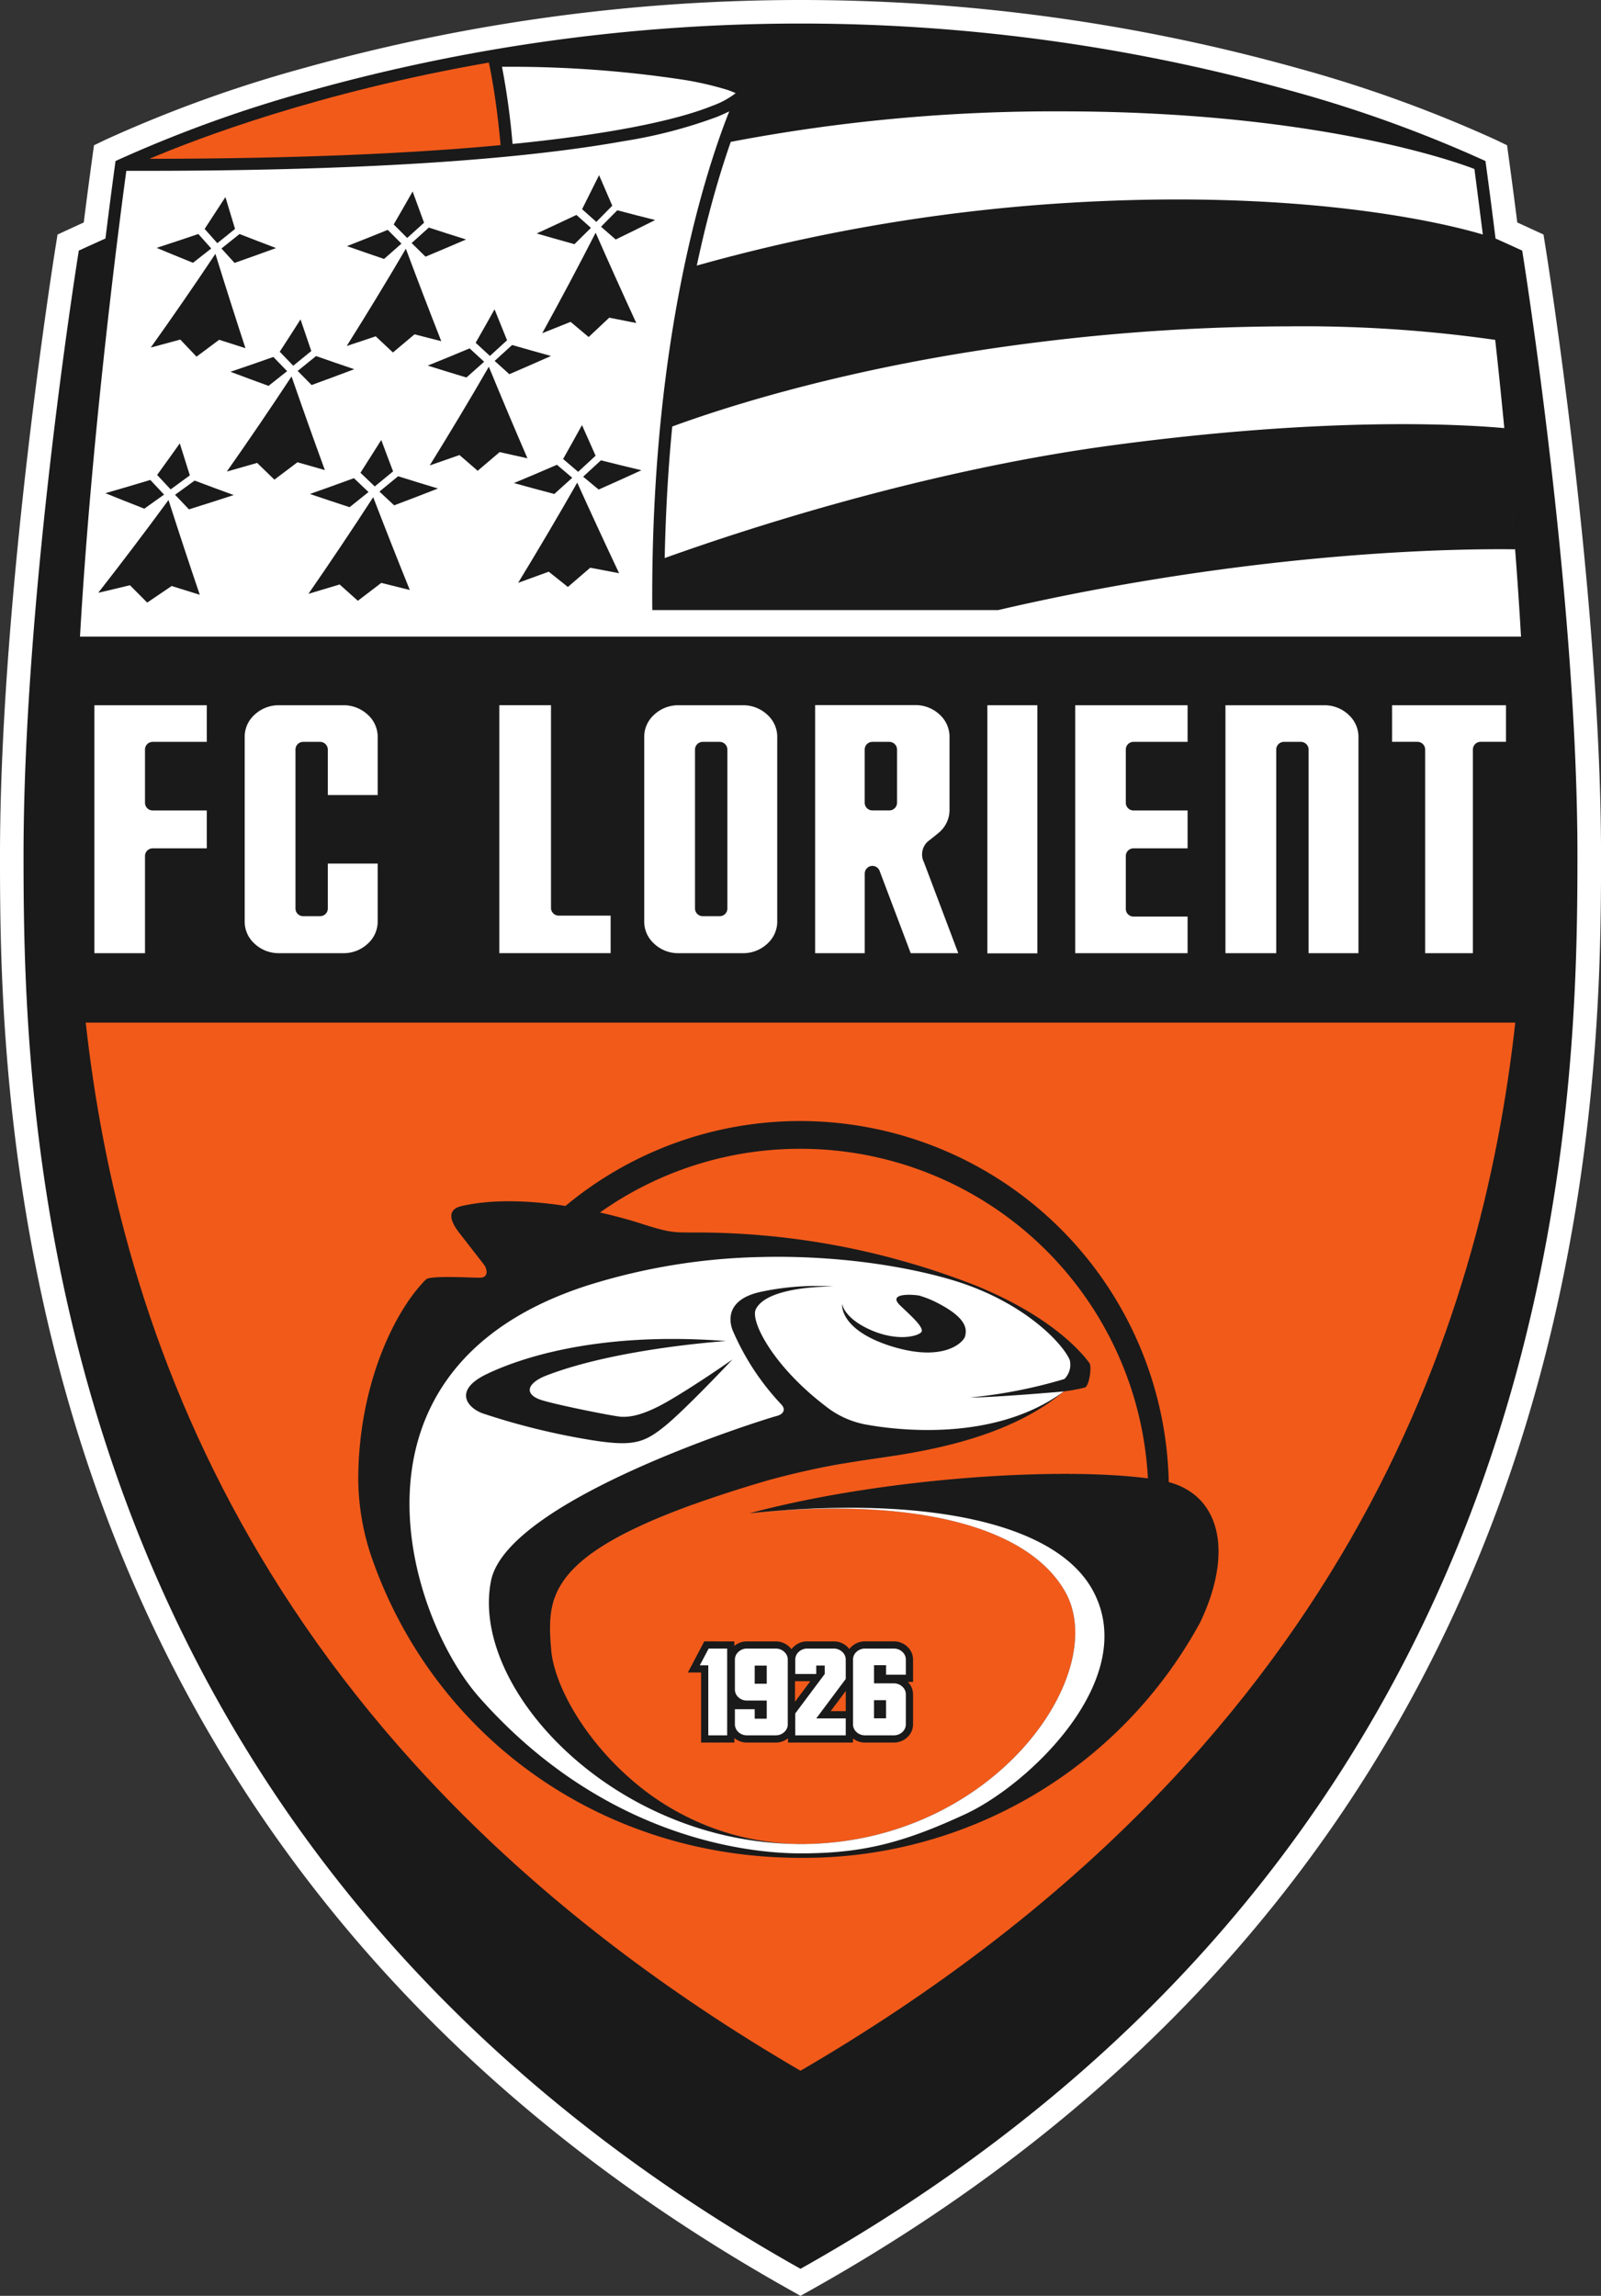
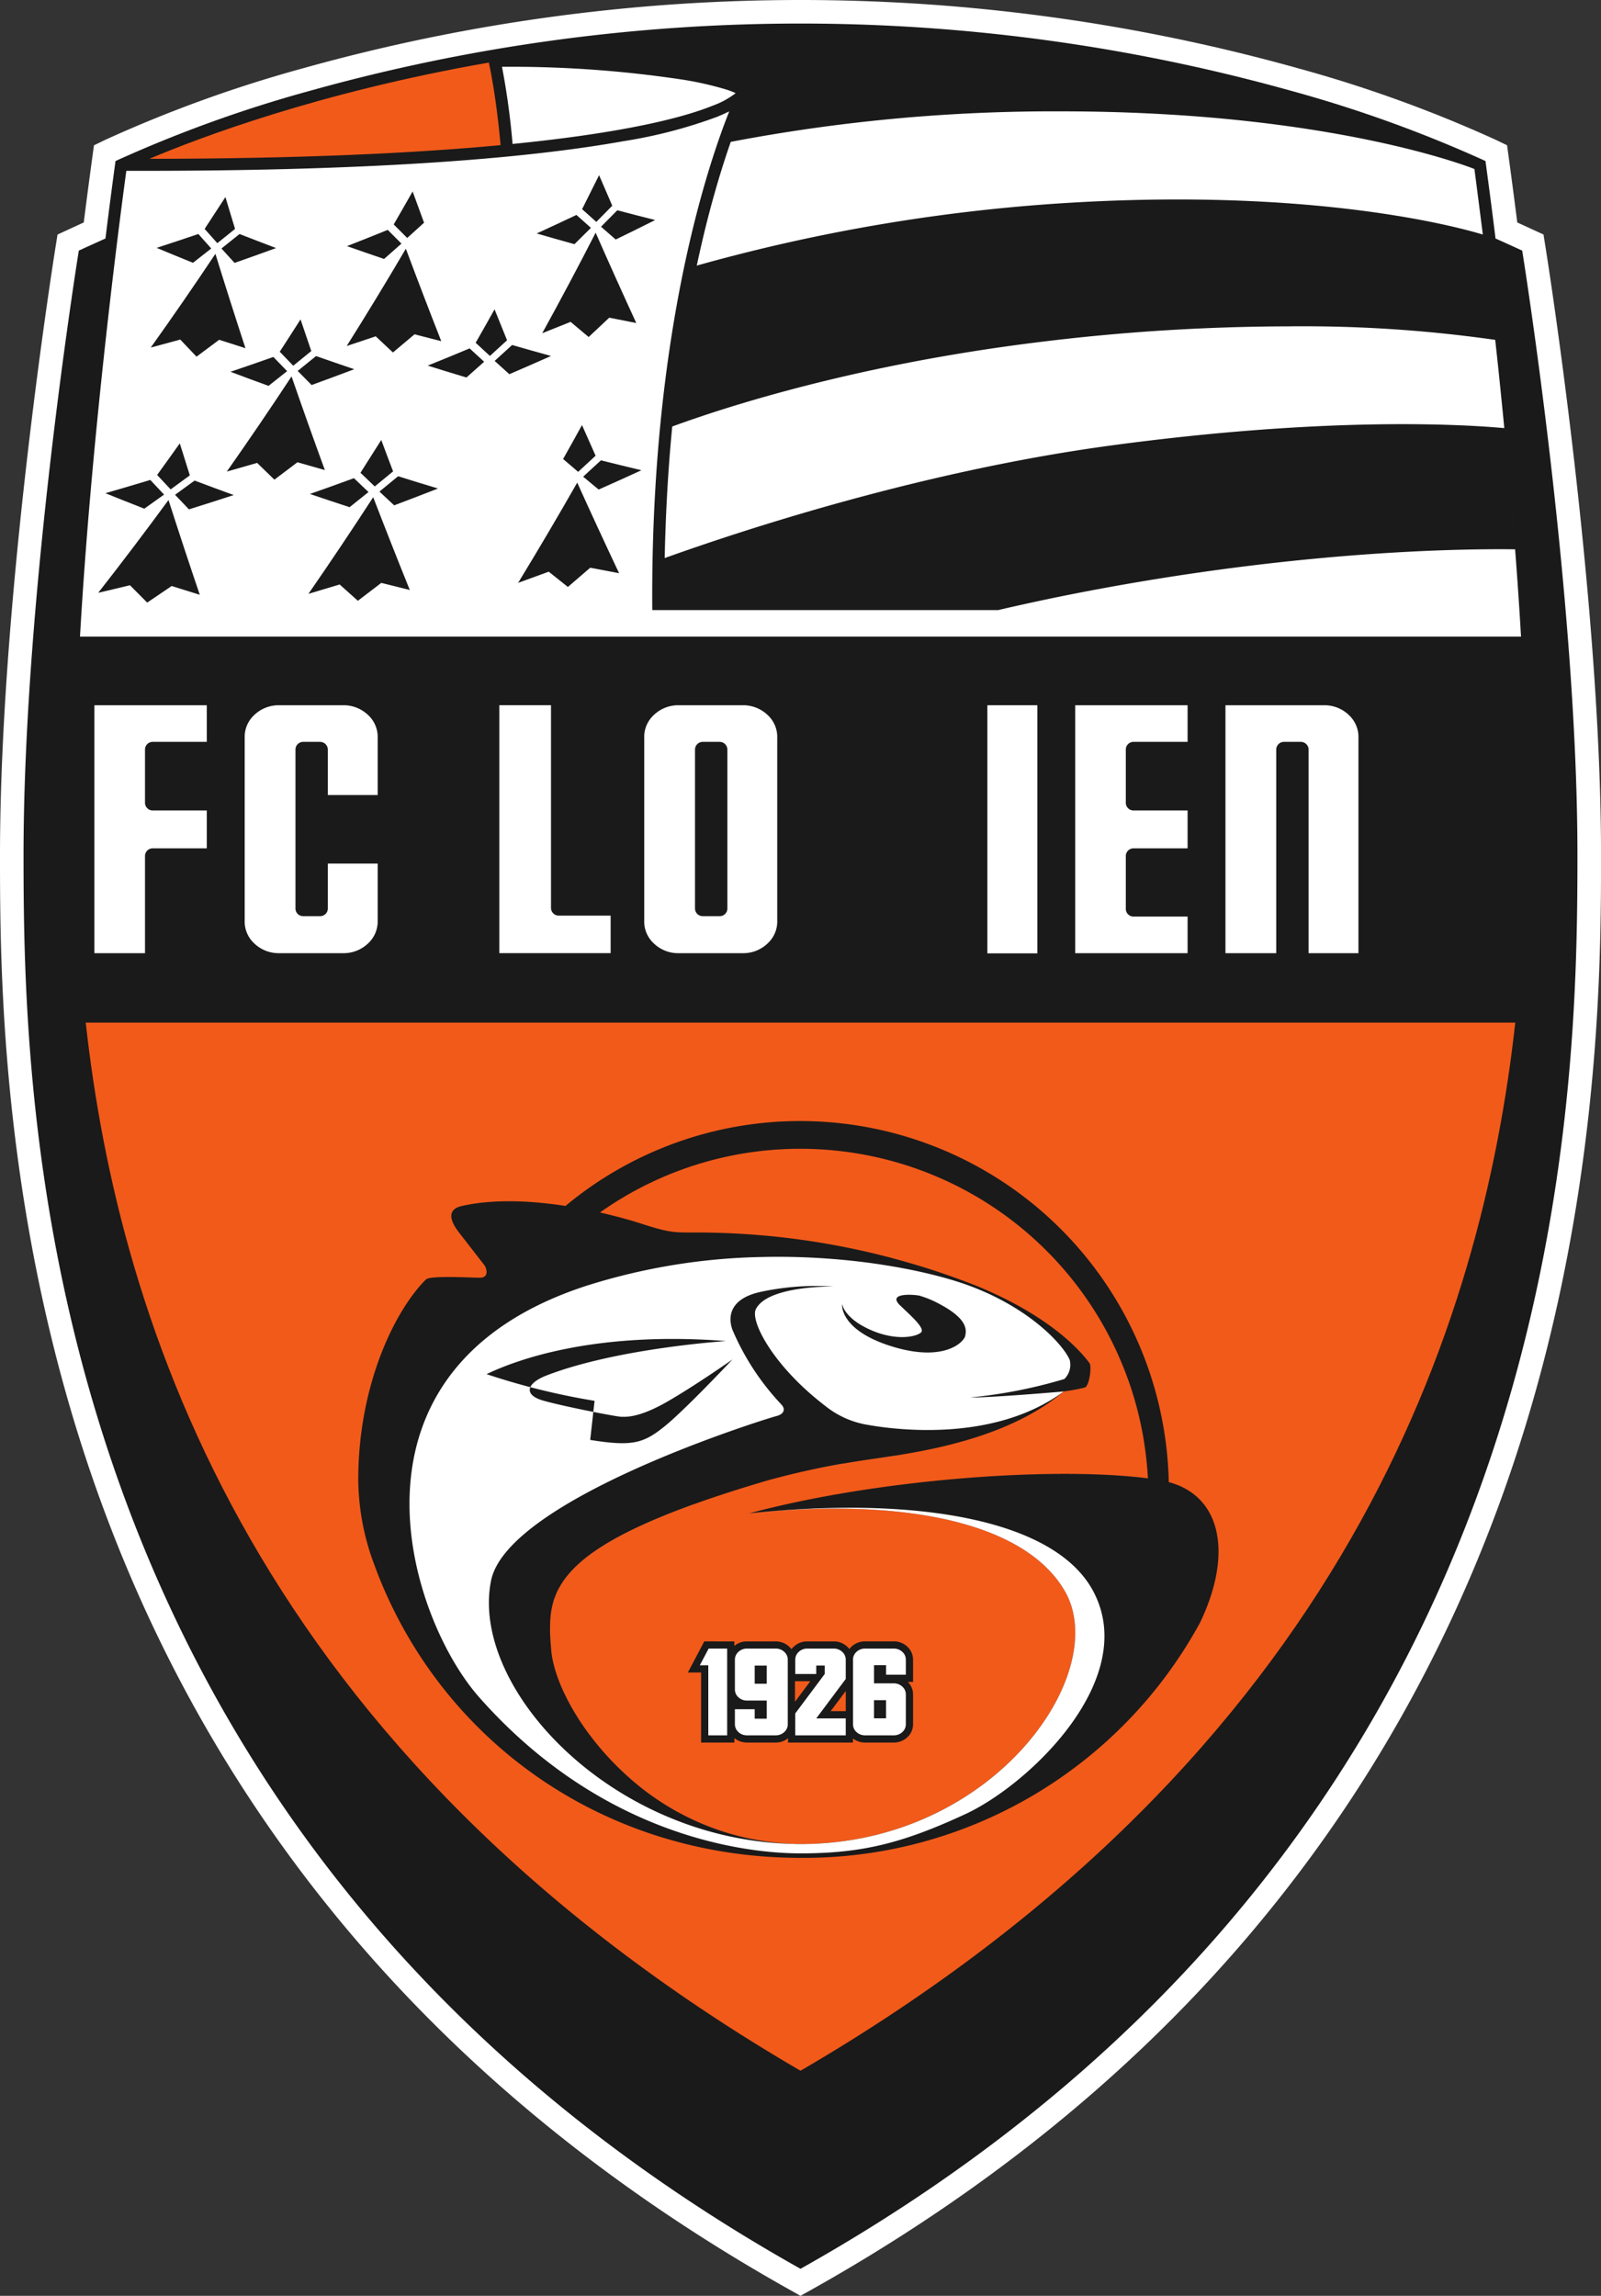
<svg xmlns="http://www.w3.org/2000/svg" width="244.091" height="350" viewBox="0 0 244.091 350">
  <rect x="0" y="0" width="244.091" height="350" fill="#333333" stroke="none" />
  <g id="g830" transform="translate(-3180.493 -839.161)">
    <path id="path844" d="M3302.537,1189.161l-1.756-.987c-50.712-28.467-85.906-68.595-104.606-119.277-15.682-42.483-15.682-82.363-15.682-99.394,0-39.724,8.387-92.18,8.471-92.706l.3-1.881s3.208-1.483,4-1.84c.7-5.6,1.557-11.764,1.557-11.764l1.729-.837a200.111,200.111,0,0,1,30.263-10.939,281.564,281.564,0,0,1,151.457,0,200.6,200.6,0,0,1,30.263,10.939l1.729.834s.855,6.164,1.556,11.767c.791.357,4,1.84,4,1.84l.3,1.881c.086.526,8.471,52.982,8.471,92.706,0,17.031,0,56.911-15.682,99.394-18.7,50.682-53.9,90.81-104.606,119.277Z" fill="#fff" />
    <path id="path1252" d="M3412.572,877.369c-1.362-.634-4.068-1.848-4.068-1.848-.815-6.623-1.535-11.813-1.535-11.813a198.247,198.247,0,0,0-29.675-10.715,277.958,277.958,0,0,0-149.509,0,198.216,198.216,0,0,0-29.678,10.715s-.72,5.19-1.535,11.813c0,0-2.705,1.214-4.065,1.848,0,0-8.425,52.241-8.425,92.135s1.74,150.016,118.456,215.538c116.719-65.522,118.454-175.658,118.454-215.538s-8.42-92.135-8.42-92.135" fill="#1a1a1a" />
    <path id="path1408" d="M3302.537,1154.847c83.4-48.578,103.932-114.289,108.977-159.785h-217.95c5.044,45.494,25.574,111.21,108.973,159.785" fill="#f25a1a" />
    <g id="g12271">
      <g id="g12222">
        <path id="path11843" d="M3376.9,888.915a313.578,313.578,0,0,0-38.072,2.409c-27.463,3.386-47.116,9.664-55.843,12.858-.6,6.142-1,12.836-1.152,20.055,11.767-4.219,39.265-13.306,68.328-17.2,32.1-4.3,52.369-3.263,59.682-2.61-.362-3.7-.726-7.363-1.091-10.738-.1-.912-.2-1.83-.294-2.713A207.166,207.166,0,0,0,3376.9,888.915Z" fill="#fff" />
        <path id="path11829" d="M3342.273,856.138a262.075,262.075,0,0,0-50.369,4.651c-1.079,3.083-2.355,7.154-3.637,12.207-.518,2.053-1.036,4.281-1.543,6.655a269.824,269.824,0,0,1,57.051-9.59c37.33-2.209,58.95,3.693,62.789,4.855-.023-.183-.054-.458-.077-.636-.585-4.6-1.176-9.142-1.187-9.215.015.1.516,3.892,1.075,8.288-.632-4.993-1.09-8.426-1.09-8.426s-3.765-1.817-10.552-4.344c6.786,2.527,10.549,4.344,10.549,4.344v0l0,0C3405.1,864.852,3383.518,856.138,3342.273,856.138Z" fill="#fff" />
        <path id="path1248" d="M3289.141,855.275c-4.632,1.88-13.79,4.17-30.5,5.832a112.723,112.723,0,0,0-1.613-11.762,175.726,175.726,0,0,1,27.322,1.924,49.482,49.482,0,0,1,6.933,1.562,10.805,10.805,0,0,1,1.371.534,12.9,12.9,0,0,1-3.513,1.91" fill="#fff" />
        <path id="path1244" d="M3255.018,848.7c.043.181.173.769.362,1.776.38,2.047.979,5.765,1.435,10.809-13.033,1.225-30.452,2.067-53.539,2.088,7.3-3.1,25.734-10.143,51.742-14.673" fill="#f25a1a" />
        <path id="path1240" d="M3199.753,865.205h0l2.525,0c37.056,0,59.7-2.083,73.283-4.522a73.849,73.849,0,0,0,14.266-3.712c.7-.291,1.316-.569,1.85-.833-3.393,8.514-11.746,33.565-11.746,73.9,0,.7,0,1.417.014,2.134h52.716q5.147-1.2,10.478-2.274c33.5-6.677,59.155-7.106,68.351-6.995-.367-4.748-.768-9.445-1.192-13.988.817,8.768,1.565,18.113,2.091,27.3h-219.7c1.873-32.8,6.6-67.628,7.063-71.006" fill="#fff" />
      </g>
      <g id="g9084">
        <g id="g7657">
          <path id="path1194" d="M3257.8,891.038q-.958-2.355-1.907-4.721-1.421,2.553-2.881,5.1c.723.672,1.448,1.338,2.174,2.007q1.315-1.189,2.614-2.387" fill="#1a1a1a" />
          <path id="path1192" d="M3251.606,896.711q1.352-1.194,2.7-2.4c-.742-.677-1.478-1.357-2.217-2.039q-3.172,1.335-6.386,2.625,2.943.927,5.906,1.815" fill="#1a1a1a" />
          <path id="path1190" d="M3258.148,896.207q3.188-1.372,6.35-2.776-2.975-.822-5.93-1.673c-.879.812-1.769,1.622-2.66,2.426.742.677,1.49,1.348,2.24,2.023" fill="#1a1a1a" />
-           <path id="path1154" d="M3255.021,895.068q-4.371,7.563-9.013,15.048,2.279-.78,4.54-1.583c.92.806,1.843,1.6,2.771,2.4,1.119-.945,2.239-1.894,3.347-2.847,1.414.322,2.825.637,4.244.945q-3.015-6.965-5.889-13.964" fill="#1a1a1a" />
        </g>
        <g id="g7645">
-           <path id="path1204" d="M3245.366,878.291c2.072-.86,4.127-1.737,6.18-2.622q-2.848-.89-5.673-1.815-1.307,1.18-2.622,2.36,1.051,1.039,2.115,2.077" fill="#1a1a1a" />
          <path id="path1202" d="M3245.145,873.114c-.583-1.586-1.169-3.175-1.743-4.764q-1.425,2.517-2.884,5.029c.683.685,1.368,1.376,2.056,2.061.858-.774,1.718-1.549,2.571-2.326" fill="#1a1a1a" />
          <path id="path1200" d="M3241.7,876.3c-.7-.693-1.4-1.394-2.094-2.093q-3.1,1.259-6.215,2.477,2.82.99,5.657,1.955,1.33-1.165,2.652-2.339" fill="#1a1a1a" />
          <path id="path1198" d="M3240.4,892.894c1.1-.917,2.2-1.843,3.291-2.765q2.04.529,4.079,1.049-2.763-7.036-5.4-14.1-4.37,7.45-9.016,14.827,2.219-.724,4.419-1.473,1.308,1.234,2.625,2.463" fill="#1a1a1a" />
        </g>
        <g id="g7639">
          <path id="path1186" d="M3210.452,893.536q1.733-1.282,3.453-2.574,2,.648,4.009,1.282-2.355-7.187-4.581-14.387-4.794,7.191-9.857,14.29,2.254-.6,4.5-1.22,1.23,1.308,2.479,2.609" fill="#1a1a1a" />
          <path id="path1182" d="M3212.7,877.042q-.991-1.1-1.969-2.206-3.169,1.075-6.359,2.112,2.765,1.153,5.544,2.277,1.4-1.084,2.784-2.183" fill="#1a1a1a" />
          <path id="path1178" d="M3216.252,879.241q3.177-1.113,6.326-2.263-2.8-1.058-5.565-2.14c-.915.742-1.832,1.473-2.757,2.207.661.736,1.33,1.465,2,2.2" fill="#1a1a1a" />
          <path id="path1176" d="M3216.328,874.061q-.741-2.427-1.468-4.856-1.574,2.428-3.167,4.854c.639.723,1.284,1.451,1.932,2.174.9-.723,1.807-1.449,2.7-2.172" fill="#1a1a1a" />
        </g>
        <g id="g7675">
          <path id="path1206" d="M3227.742,914.468q3.015,1.023,6.051,2.015c.963-.769,1.926-1.535,2.881-2.309q-1.113-1.058-2.223-2.115-3.339,1.225-6.709,2.409" fill="#1a1a1a" />
          <path id="path1172" d="M3240.421,911.02q-.915-2.388-1.8-4.783-1.574,2.508-3.17,5c.723.7,1.452,1.39,2.177,2.083q1.406-1.149,2.8-2.3" fill="#1a1a1a" />
          <path id="path1168" d="M3227.518,929.691q2.383-.708,4.756-1.427,1.383,1.246,2.778,2.487,1.794-1.356,3.572-2.727,2.173.546,4.349,1.084-2.853-7.062-5.582-14.152-4.806,7.413-9.873,14.735" fill="#1a1a1a" />
          <path id="path1164" d="M3238.338,914.1q1.122,1.048,2.247,2.1,3.356-1.262,6.68-2.565-3.047-.918-6.075-1.87-1.416,1.175-2.852,2.339" fill="#1a1a1a" />
        </g>
        <g id="g7663">
          <path id="path1188" d="M3228,897.86q3.261-1.189,6.5-2.411-2.922-.988-5.822-2.005-1.392,1.137-2.8,2.266,1.061,1.077,2.126,2.15" fill="#1a1a1a" />
          <path id="path1180" d="M3227.952,892.678q-.829-2.407-1.64-4.821-1.571,2.469-3.17,4.924,1.024,1.068,2.058,2.134,1.385-1.113,2.752-2.237" fill="#1a1a1a" />
          <path id="path1170" d="M3215.632,895.84q2.889,1.089,5.8,2.147,1.425-1.116,2.835-2.244-1.051-1.077-2.1-2.164-3.253,1.154-6.536,2.261" fill="#1a1a1a" />
          <path id="path1160" d="M3224.942,896.547q-4.8,7.292-9.869,14.505,2.314-.651,4.624-1.322,1.311,1.284,2.63,2.555,1.766-1.323,3.513-2.652,2.088.6,4.181,1.19-2.606-7.129-5.079-14.276" fill="#1a1a1a" />
        </g>
        <g id="g7669">
          <path id="path1196" d="M3195.469,929.532q2.424-.562,4.834-1.152,1.311,1.326,2.633,2.646,1.874-1.254,3.726-2.525,2.141.68,4.289,1.335-2.448-7.211-4.769-14.449-5.224,7.122-10.713,14.145" fill="#1a1a1a" />
          <path id="path1184" d="M3205.507,914.565q-1.052-1.113-2.1-2.237-3.411,1.032-6.847,2.021,2.955,1.194,5.933,2.36,1.514-1.068,3.01-2.144" fill="#1a1a1a" />
          <path id="path1162" d="M3207.183,914.592l2.117,2.22q3.427-1.068,6.823-2.18-3-1.089-5.96-2.207-1.485,1.085-2.98,2.167" fill="#1a1a1a" />
          <path id="path1158" d="M3204.45,911.568q1.023,1.1,2.058,2.2c.977-.712,1.956-1.425,2.927-2.137-.512-1.624-1.028-3.248-1.532-4.877q-1.712,2.412-3.453,4.813" fill="#1a1a1a" />
        </g>
        <g id="g7681">
          <path id="path1156" d="M3269.4,911.832c.788.655,1.573,1.311,2.363,1.961q3.275-1.449,6.518-2.943-3.1-.736-6.167-1.511c-.9.831-1.805,1.662-2.714,2.493" fill="#1a1a1a" />
          <path id="path1152" d="M3259.491,928.015q2.339-.842,4.662-1.7c.968.78,1.942,1.551,2.919,2.328,1.141-.971,2.276-1.953,3.407-2.932q2.2.429,4.4.836-3.254-6.891-6.382-13.812-4.371,7.671-9.008,15.279" fill="#1a1a1a" />
          <path id="path1148" d="M3266.346,909.137q1.141.982,2.293,1.956,1.335-1.227,2.66-2.458-1.048-2.331-2.075-4.67-1.424,2.595-2.878,5.172" fill="#1a1a1a" />
-           <path id="path1146" d="M3267.738,912q-1.17-.992-2.336-1.983-3.263,1.418-6.556,2.787,3.063.851,6.154,1.667,1.375-1.234,2.738-2.471" fill="#1a1a1a" />
        </g>
        <g id="g7651">
          <path id="path1174" d="M3270.587,873.9c-.74-.658-1.476-1.311-2.21-1.972q-3.015,1.428-6.059,2.827,2.865.829,5.754,1.632c.845-.83,1.678-1.659,2.515-2.487" fill="#1a1a1a" />
          <path id="path1166" d="M3273.84,870.522q-1.011-2.326-2.01-4.656-1.278,2.589-2.59,5.185,1.081.975,2.169,1.939,1.223-1.23,2.431-2.468" fill="#1a1a1a" />
          <path id="path1150" d="M3274.363,875.675q3.024-1.465,6.016-2.971-2.9-.723-5.773-1.486-1.23,1.258-2.479,2.506,1.113.98,2.236,1.951" fill="#1a1a1a" />
          <path id="path852" d="M3277.5,888.405q-3.16-6.867-6.194-13.769-3.937,7.692-8.144,15.323c1.449-.569,2.886-1.147,4.324-1.729q1.368,1.161,2.755,2.312,1.578-1.473,3.134-2.949,2.056.417,4.125.812" fill="#1a1a1a" />
        </g>
      </g>
    </g>
    <g id="g1142">
      <path id="path1111" d="M3194.885,984.475h7.715V969.662a1.17,1.17,0,0,1,1.173-1.171h8.245v-5.773h-8.245a1.174,1.174,0,0,1-1.173-1.19v-8.106a1.17,1.17,0,0,1,1.173-1.163h8.245v-5.584h-17.133Z" fill="#fff" />
      <path id="path1109" d="M3264.841,978.4a1.161,1.161,0,0,1-.342-.831v-30.9h-7.88v37.8h16.971l0-5.722h-7.923a1.155,1.155,0,0,1-.831-.351" fill="#fff" />
-       <path id="path1107" d="M3304.768,946.65v37.825h7.564V972.359a1.175,1.175,0,0,1,.944-1.168,1.115,1.115,0,0,1,.226-.021,1.174,1.174,0,0,1,1.091.739l4.747,12.566h7.252l-5.226-13.847a2.652,2.652,0,0,1,.634-3.221c.666-.527.91-.7,1.795-1.449a4.533,4.533,0,0,0,1.462-3.508v-10.8a4.56,4.56,0,0,0-1.462-3.507,5.389,5.389,0,0,0-3.629-1.492Zm8.732,5.609h2.582a1.175,1.175,0,0,1,.833.35,1.156,1.156,0,0,1,.34.826v8.1a1.174,1.174,0,0,1-1.173,1.176H3313.5a1.173,1.173,0,0,1-1.174-1.176v-8.1a1.17,1.17,0,0,1,1.174-1.176Z" fill="#fff" />
      <path id="path1103" d="M3283.8,946.675a5.365,5.365,0,0,0-3.625,1.492v0a4.527,4.527,0,0,0-1.462,3.507v27.8a4.529,4.529,0,0,0,1.462,3.51,5.355,5.355,0,0,0,3.625,1.492h10.1a5.369,5.369,0,0,0,3.628-1.492,4.538,4.538,0,0,0,1.463-3.51v-27.8a4.535,4.535,0,0,0-1.463-3.507v0a5.379,5.379,0,0,0-3.628-1.492Zm3.831,5.584h2.582a1.181,1.181,0,0,1,1.176,1.176v24.228a1.159,1.159,0,0,1-1.176,1.168h-2.582a1.156,1.156,0,0,1-.83-.343,1.182,1.182,0,0,1-.346-.825V953.435a1.18,1.18,0,0,1,1.176-1.176Z" fill="#fff" />
      <path id="path1099" d="M3386.144,948.166a5.377,5.377,0,0,0-3.626-1.491h-15.191v37.8h7.742v-31.04a1.18,1.18,0,0,1,1.174-1.176h2.584a1.166,1.166,0,0,1,.831.351,1.148,1.148,0,0,1,.346.825v31.04h7.6v-32.8a4.541,4.541,0,0,0-1.464-3.507Z" fill="#fff" />
      <path id="path1097" d="M3331.027,984.5h7.621V946.677h-7.621Z" fill="#fff" />
      <path id="path1095" d="M3344.418,984.475h17.136v-5.584h-8.244a1.17,1.17,0,0,1-1.174-1.163v-8.066a1.171,1.171,0,0,1,1.174-1.171h8.244v-5.773h-8.244a1.171,1.171,0,0,1-1.174-1.174v-8.122a1.169,1.169,0,0,1,1.174-1.163h8.244v-5.584h-17.136Z" fill="#fff" />
-       <path id="path1093" d="M3392.729,946.675v5.578h3.871a1.179,1.179,0,0,1,1.176,1.177v31.045h7.276V953.43h0a1.178,1.178,0,0,1,1.17-1.177h3.877v-5.578Z" fill="#fff" />
      <path id="path854" d="M3236.61,948.166a5.377,5.377,0,0,0-3.626-1.491h-10.1a5.385,5.385,0,0,0-3.628,1.491v0a4.525,4.525,0,0,0-1.457,3.507v27.8a4.53,4.53,0,0,0,1.457,3.51,5.376,5.376,0,0,0,3.628,1.492h10.1a5.368,5.368,0,0,0,3.626-1.492,4.533,4.533,0,0,0,1.462-3.51v-8.662h-7.6v6.852a1.164,1.164,0,0,1-1.174,1.168h-2.584a1.169,1.169,0,0,1-1.173-1.168V953.435a1.173,1.173,0,0,1,1.173-1.176h2.579a1.187,1.187,0,0,1,1.179,1.176v6.93h7.6v-8.694a4.528,4.528,0,0,0-1.462-3.507Z" fill="#fff" />
    </g>
    <g id="g4960">
      <path id="path1220" d="M3287.868,1089.39l-.307.585-1.344,2.549-.852,1.613h2.017v10.678h5.075v-.683a2.97,2.97,0,0,0,1.861.683h4.532a2.973,2.973,0,0,0,1.789-.656v.656h9.9v-.623a2.977,2.977,0,0,0,1.783.623h4.529a3.013,3.013,0,0,0,1.994-.826,2.693,2.693,0,0,0,.855-2.023v-4.432a2.688,2.688,0,0,0-.795-1.961h.795v-3.346a2.708,2.708,0,0,0-.874-2.031,2.977,2.977,0,0,0-2.007-.806h-4.529a2.981,2.981,0,0,0-2,.828,3.4,3.4,0,0,0-.308.334,2.771,2.771,0,0,0-.32-.358,2.975,2.975,0,0,0-2.005-.8h-4.173a2.977,2.977,0,0,0-2,.828,2.354,2.354,0,0,0-.324.364,2.918,2.918,0,0,0-.345-.388,2.979,2.979,0,0,0-2.005-.8h-4.532a2.929,2.929,0,0,0-1.826.685v-.685Zm13.829,6.074h2.341l-2.341,3.133Zm7.742,1.489v3.076h-2.3Z" fill="#1a1a1a" />
      <g id="g1471">
        <path id="path1218" d="M3312.32,1090.488a1.871,1.871,0,0,0-1.268.523,1.6,1.6,0,0,0-.51,1.227v9.728a1.6,1.6,0,0,0,.51,1.228,1.873,1.873,0,0,0,1.268.52h4.5a1.874,1.874,0,0,0,1.268-.52,1.582,1.582,0,0,0,.51-1.228v-4.427a1.587,1.587,0,0,0-.51-1.227,1.9,1.9,0,0,0-1.268-.524h-3.073v-2.763h1.837v1.447h3.014v-2.234a1.58,1.58,0,0,0-.51-1.227,1.878,1.878,0,0,0-1.268-.523Zm1.424,7.866h1.837v2.765h-1.837Z" fill="#fff" />
        <path id="path1216" d="M3291.356,1103.714h-2.876v-10.675h-1.292l1.346-2.552h2.822Z" fill="#fff" />
        <path id="path1214" d="M3294.318,1090.488a1.868,1.868,0,0,0-1.268.523,1.6,1.6,0,0,0-.513,1.227v4.427a1.6,1.6,0,0,0,.513,1.228,1.887,1.887,0,0,0,1.268.52h3.075v2.763h-1.837v-1.446h-3.019v2.236a1.6,1.6,0,0,0,.513,1.228,1.869,1.869,0,0,0,1.268.52h4.5a1.873,1.873,0,0,0,1.268-.52,1.588,1.588,0,0,0,.513-1.228v-9.728a1.586,1.586,0,0,0-.513-1.227,1.876,1.876,0,0,0-1.268-.523Zm1.238,2.595h1.837v2.767h-1.837Z" fill="#fff" />
        <path id="path1210" d="M3309.436,1103.714h-7.7v-3.337l4.495-6.013v-1.29h-1.292v1.29h-3.2v-2.126a1.6,1.6,0,0,1,.51-1.227,1.879,1.879,0,0,1,1.268-.524h4.141a1.884,1.884,0,0,1,1.271.524,1.6,1.6,0,0,1,.507,1.227v2.881l-4.494,6.011h4.494Z" fill="#fff" />
      </g>
    </g>
    <g id="g6404">
      <path id="path1588" d="M3302.539,1010.064a55.933,55.933,0,0,0-35.83,12.943c-5.088-.785-10.886-1.114-15.844.017-1.015.234-2.747,1.006-.362,4.07l3.815,4.913c.366.469.8,1.942-.65,1.942s-7.6-.372-8.236.268c-4.867,4.864-10.319,16.278-10.319,30.53a37.544,37.544,0,0,0,2.191,12.263s.534,1.468.8,2.143c10.154,25.871,34.891,43.238,64.431,43.238a68.741,68.741,0,0,0,60.92-35.861c4.743-9.9,3.426-18.244-3.44-20.988-.426-.159-.865-.307-1.332-.442A56.228,56.228,0,0,0,3302.539,1010.064Zm0,4.233a53.041,53.041,0,0,1,52.964,50.236c-14.476-1.864-41.474.146-60.773,5.339q2.269-.234,4.467-.4c21.072-1.54,37.9,2.309,43.643,12.253,5.844,10.129-4.934,29.2-24.937,36.039-.087.029-.176.059-.265.091q-.8.267-1.618.505c-.456.135-.917.267-1.381.385-.211.057-.421.111-.632.165-.7.168-1.408.329-2.126.469l-.078.017a48.269,48.269,0,0,1-7.716.865c-.512.011-1.027.025-1.548.025a39.787,39.787,0,0,1-23.437-7.92c-8.94-6.731-14.149-16.125-14.578-21.739-.669-8.7-.972-15.8,33.041-25.787,9.423-2.563,14.57-2.973,20.175-3.89,7.058-1.157,17.638-3.464,24.93-9.666a25.848,25.848,0,0,0,3.238-.6c.68-.28,1.079-3.259.669-3.763-.459-.567-4.684-6.6-17.2-11.73a116.388,116.388,0,0,0-43.228-8.134c-2.919,0-3.645.025-7.958-1.373-1.344-.434-3.543-1.07-6.227-1.677a52.776,52.776,0,0,1,30.573-9.712Z" fill="#1a1a1a" />
      <path id="path1230" d="M3302.538,1014.3a52.778,52.778,0,0,0-30.573,9.712h0a52.772,52.772,0,0,1,30.572-9.711q1.25,0,2.483.06C3304.2,1014.318,3303.371,1014.3,3302.538,1014.3Zm38.313,16.363q.852.891,1.663,1.819Q3341.7,1031.549,3340.851,1030.659Zm-43.814.123a94.222,94.222,0,0,0-26.928,4.327c-39.41,12.655-27.438,50.455-16.6,62.749,18.267,20.721,39.671,23.847,49.007,23.847s15.514-1.511,25.186-6,26.531-20.492,19.512-33.881c-5.921-11.305-27.886-14.583-52.477-11.951q2.268-.234,4.462-.4c21.072-1.54,37.9,2.309,43.643,12.253,5.844,10.129-4.934,29.2-24.937,36.039-.086.029-.176.059-.265.091q-.8.267-1.618.505c-.456.135-.917.267-1.381.385-.211.057-.421.111-.632.165-.7.168-1.408.329-2.126.469l-.078.017a48.269,48.269,0,0,1-7.716.865c-.512.011-1.027.025-1.548.025a38.491,38.491,0,0,1-18.008-4.547,38.721,38.721,0,0,0,16.225,4.5c.592.02,1.184.046,1.782.046-.6,0-1.19-.018-1.782-.046-27.46-.964-48.588-23.927-45.409-40.067,2.46-12.482,41.89-24.721,43.566-25.15.9-.224,1.489-.9.7-1.756a38.468,38.468,0,0,1-7.47-11.423c-.713-2.05-.3-4.675,4.157-5.705a40.151,40.151,0,0,1,11.243-.852s-10.035-.171-11.816,3.463c-.885,1.789,2.607,8.625,10.535,14.7a13.881,13.881,0,0,0,6.472,2.919c3.428.613,19.027,2.964,29.934-5.081l0,0h0s.665-.089,1.4-.207c-.736.118-1.4.206-1.4.206s-10.556.923-14.3.923a75.36,75.36,0,0,0,14.4-2.822,3.062,3.062,0,0,0,.82-2.887c-.866-2.142-5.773-7.7-14.972-11.208C3322.948,1033.128,3311.117,1030.511,3297.037,1030.782Zm19.576.183c1.626.427,3.178.874,4.651,1.33C3319.79,1031.839,3318.239,1031.392,3316.613,1030.965Zm27.62,13.352a21.545,21.545,0,0,1,2.342,2.608.694.694,0,0,1,.118.294.718.718,0,0,0-.116-.3A21.74,21.74,0,0,0,3344.233,1044.317Zm2.417,4.573c-.135.842-.406,1.656-.746,1.8a4.571,4.571,0,0,1-.745.2,4.623,4.623,0,0,0,.749-.2C3346.248,1050.546,3346.516,1049.732,3346.65,1048.89Zm5.855.617a52.794,52.794,0,0,1,3,15.026c-11.761-1.514-31.789-.471-49.238,2.759,17.448-3.229,37.474-4.271,49.24-2.756A52.808,52.808,0,0,0,3352.5,1049.507Zm-35.5,11.558c-2.295.361-4.587.679-7.128,1.094C3312.411,1061.745,3314.7,1061.427,3317,1061.065Zm-8.039,1.238c-1.49.254-3.091.557-4.855.938C3305.869,1062.861,3307.473,1062.557,3308.961,1062.3Zm-22.683,6.186c-12.928,4.655-18.378,8.732-20.562,12.79C3267.9,1077.223,3273.354,1073.145,3286.278,1068.489Zm-20.562,12.791a10.6,10.6,0,0,0-.676,1.523A10.6,10.6,0,0,1,3265.716,1081.28Zm-.676,1.524a11.181,11.181,0,0,0-.413,1.506A11.181,11.181,0,0,1,3265.04,1082.8Zm-.423,1.558a13.342,13.342,0,0,0-.2,1.482A13.342,13.342,0,0,1,3264.617,1084.362Zm-.258,3.116c.007,1,.081,2.021.16,3.063C3264.44,1089.5,3264.366,1088.481,3264.359,1087.478Zm1.386,8.012a29.074,29.074,0,0,0,1.2,2.654A29.074,29.074,0,0,1,3265.745,1095.49Zm1.254,2.764c.47.913,1,1.845,1.6,2.786C3268,1100.1,3267.469,1099.167,3267,1098.254Zm1.646,2.86q.907,1.426,2,2.863Q3269.555,1102.544,3268.645,1101.114Zm7.283,8.618c1,.912,2.057,1.795,3.175,2.637q1.313.946,2.67,1.791-1.358-.844-2.671-1.793C3277.985,1111.526,3276.926,1110.643,3275.928,1109.732Zm5.845,4.428q1.356.841,2.753,1.577Q3283.13,1115,3281.773,1114.16Z" fill="#fff" />
-       <path id="path1228" d="M3270.476,1058.676c6.383,1.033,8.082.5,11.117-1.888,3.041-2.364,10.575-10.378,10.575-10.378s-5.527,3.884-9.841,6.377-6.259,2.368-7.049,2.368-9.116-1.642-12.029-2.49-2.552-2.611.607-3.828c10.834-4.165,27.338-5.23,27.338-5.23-19.685-1.514-31.595,2.678-36.516,5.044s-3.159,4.983-.666,5.957a106.2,106.2,0,0,0,16.464,4.068" fill="#1a1a1a" />
+       <path id="path1228" d="M3270.476,1058.676c6.383,1.033,8.082.5,11.117-1.888,3.041-2.364,10.575-10.378,10.575-10.378s-5.527,3.884-9.841,6.377-6.259,2.368-7.049,2.368-9.116-1.642-12.029-2.49-2.552-2.611.607-3.828c10.834-4.165,27.338-5.23,27.338-5.23-19.685-1.514-31.595,2.678-36.516,5.044a106.2,106.2,0,0,0,16.464,4.068" fill="#1a1a1a" />
      <path id="path1226" d="M3316.4,1044.4c8.02,2.509,11.06-.64,11.252-1.581.189-.92.421-2.579-3.993-4.9a15.571,15.571,0,0,0-2.986-1.235c-.866-.184-4.991-.481-2.951,1.486,1.637,1.57,3.841,3.48,3.2,4.117s-3.664,1.354-7.554-.316c-4.219-1.815-4.491-4.025-4.491-4.025s-.516,3.933,7.521,6.456" fill="#1a1a1a" />
    </g>
  </g>
</svg>